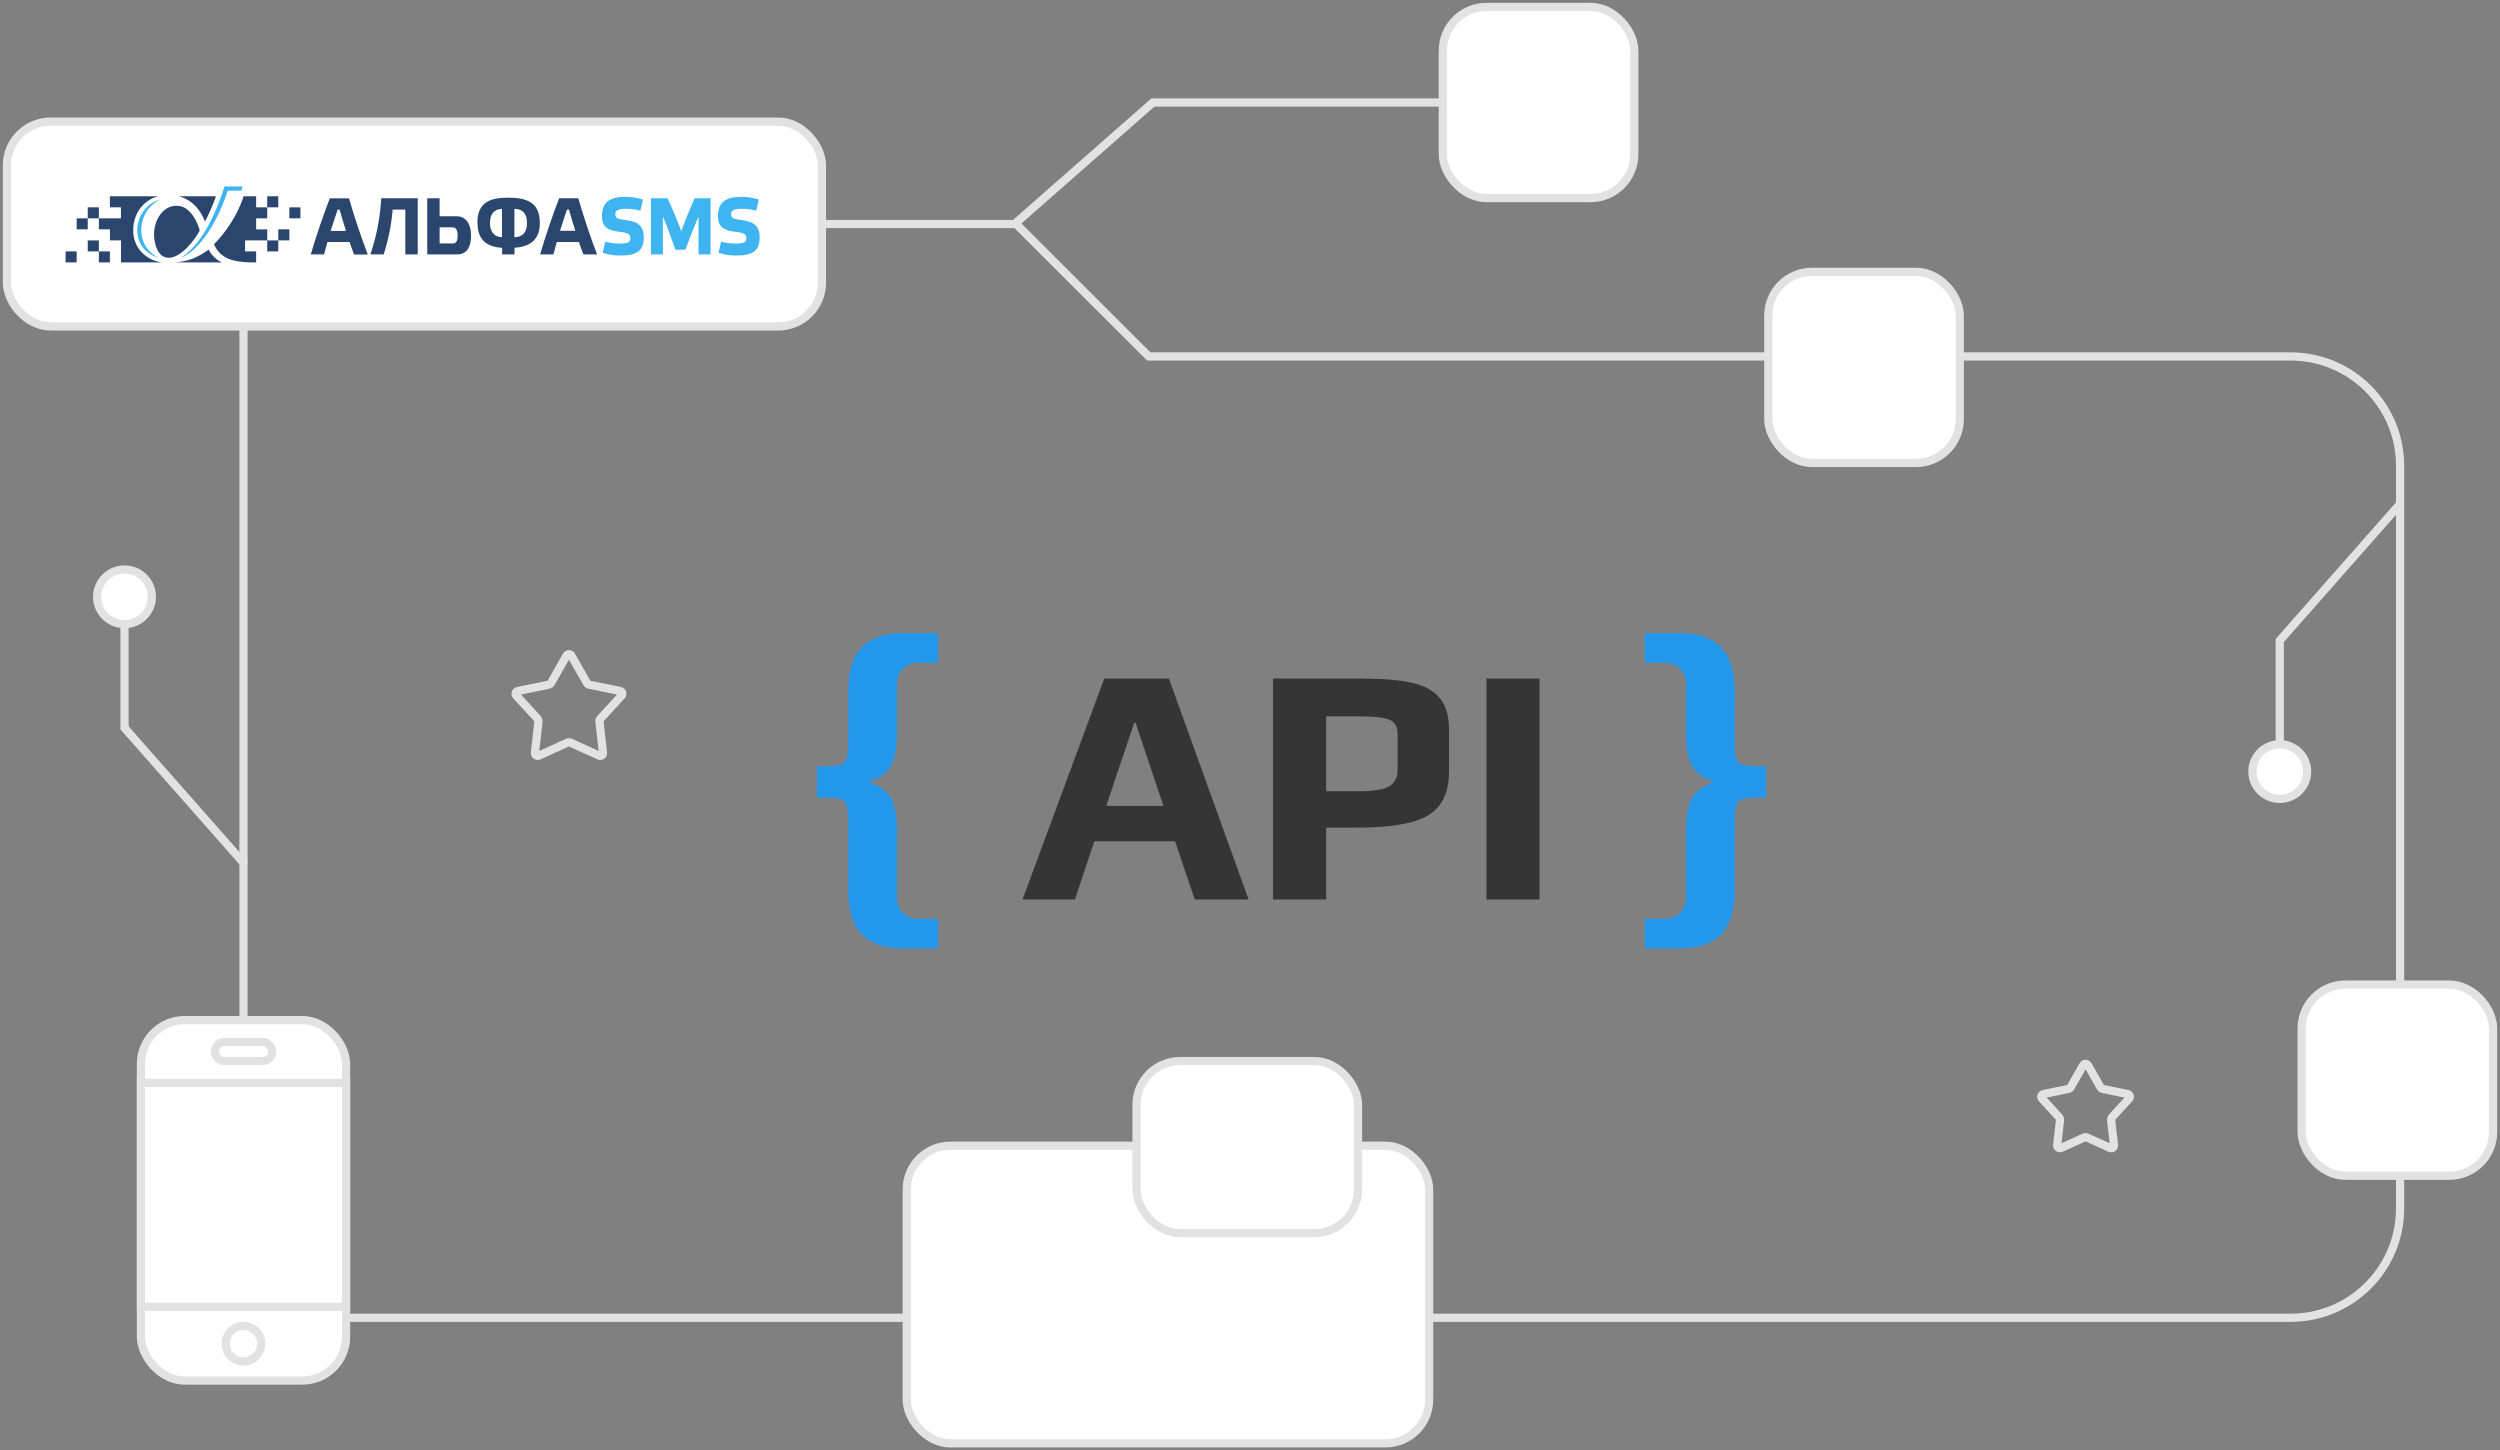
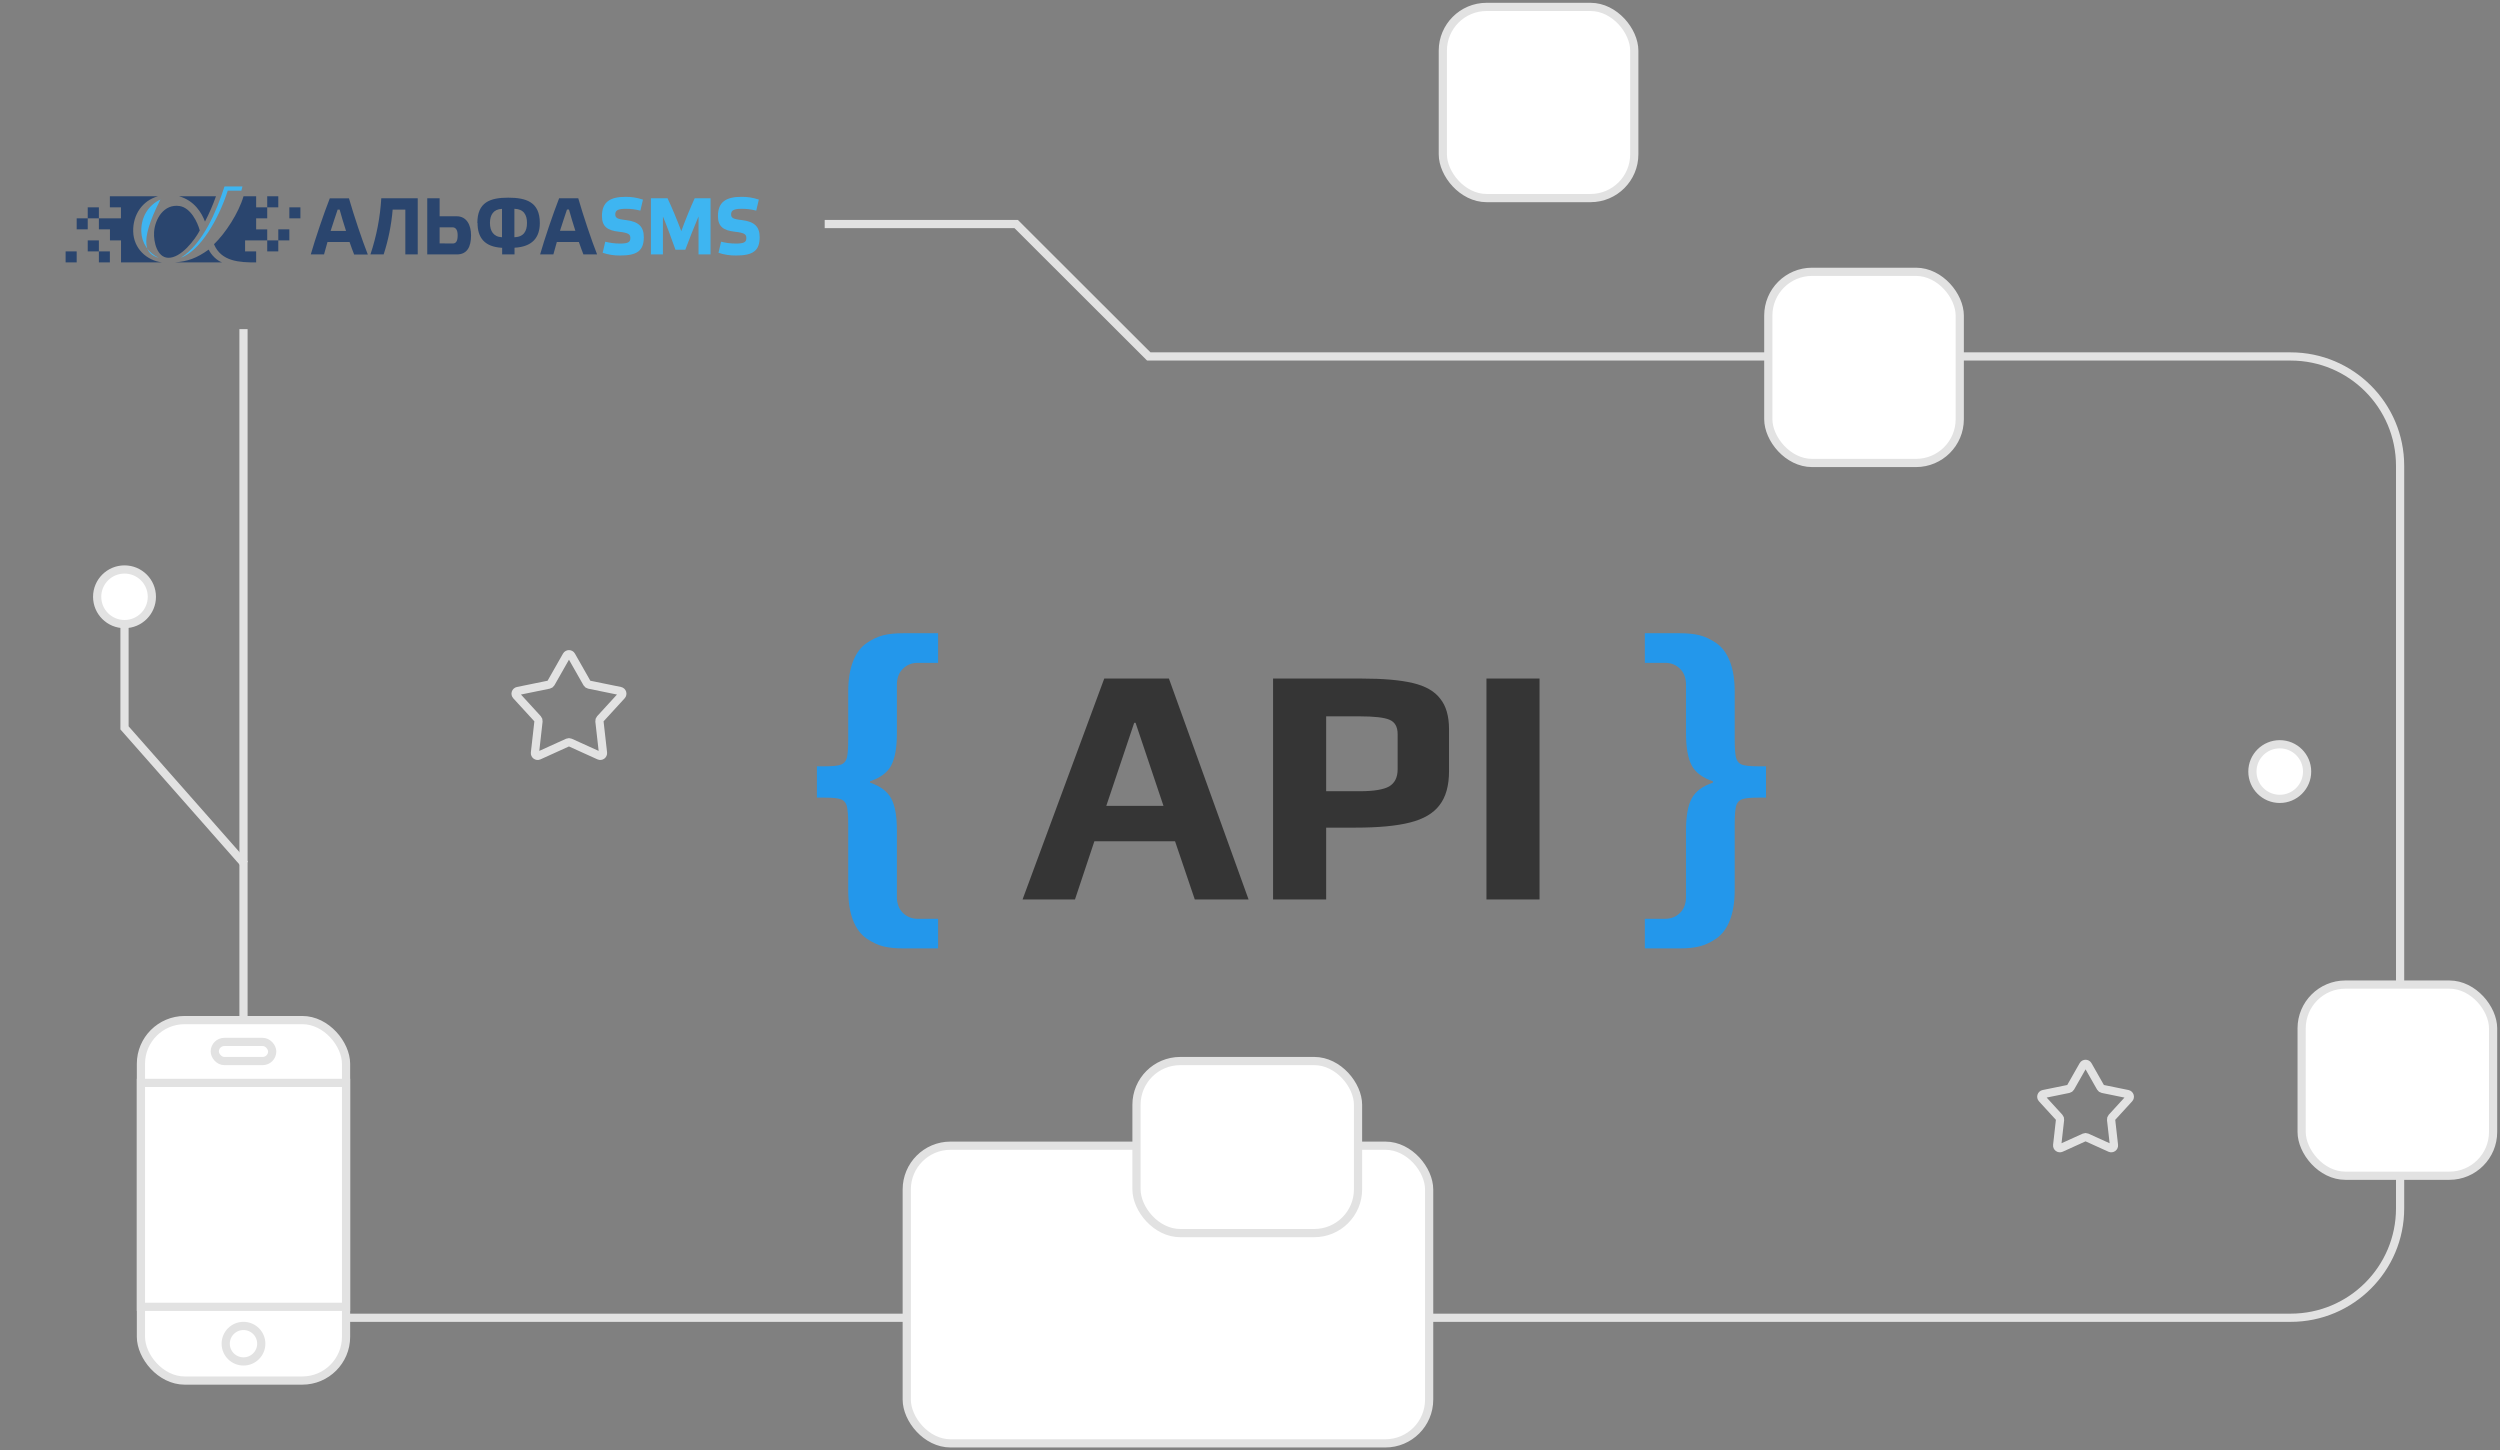
<svg xmlns="http://www.w3.org/2000/svg" width="724" height="420" viewBox="0 0 724 420" fill="none">
  <rect x="0" y="0" width="724" height="420" fill="#808080" stroke="none" />
  <path d="M319.791 196.51H338.519L361.584 260.482H346.01L340.293 243.626H316.932L311.314 260.482H296.134L319.791 196.51ZM336.942 233.375L328.859 209.324H328.465L320.382 233.375H336.942ZM368.678 196.51H394.306C400.549 196.51 405.478 196.937 409.092 197.792C412.772 198.646 415.433 200.157 417.076 202.326C418.785 204.429 419.639 207.386 419.639 211.197V223.321C419.639 227.527 418.719 230.812 416.879 233.178C415.105 235.544 412.246 237.219 408.303 238.205C404.426 239.191 399.169 239.684 392.532 239.684H384.055V260.482H368.678V196.51ZM393.814 229.137C397.822 229.137 400.648 228.677 402.291 227.757C403.933 226.771 404.755 225.128 404.755 222.828V212.577C404.755 210.474 403.966 209.094 402.389 208.437C400.878 207.78 397.954 207.451 393.617 207.451H384.055V229.137H393.814ZM430.477 196.51H445.854V260.482H430.477V196.51Z" fill="#353535" />
  <path d="M261.515 274.659C259.281 274.659 257.375 274.461 255.798 274.067C254.221 273.673 252.611 272.917 250.968 271.8C249.26 270.617 247.945 268.843 247.025 266.477C246.105 264.112 245.645 261.187 245.645 257.705V238.976C245.645 236.282 245.514 234.442 245.251 233.456C244.988 232.471 244.43 231.814 243.575 231.485C242.721 231.156 241.144 230.992 238.844 230.992H236.577V221.924H238.844C241.144 221.924 242.721 221.759 243.575 221.431C244.43 221.102 244.988 220.445 245.251 219.459C245.514 218.474 245.645 216.634 245.645 213.94V200.337C245.645 196.854 246.105 193.93 247.025 191.564C247.945 189.199 249.26 187.424 250.968 186.241C252.611 185.124 254.221 184.369 255.798 183.974C257.375 183.58 259.281 183.383 261.515 183.383H271.668V191.958H265.754C264.045 191.958 262.599 192.55 261.416 193.733C260.299 194.85 259.741 196.394 259.741 198.366V212.461C259.741 216.535 259.182 219.624 258.065 221.727C256.948 223.764 254.911 225.275 251.954 226.261V226.655C254.911 227.641 256.948 229.152 258.065 231.189C259.182 233.226 259.741 236.315 259.741 240.455V259.676C259.741 261.647 260.299 263.192 261.416 264.309C262.599 265.492 264.045 266.083 265.754 266.083H271.668V274.659H261.515Z" fill="#2397EB" />
  <path d="M486.497 274.659C488.731 274.659 490.637 274.461 492.214 274.067C493.791 273.673 495.401 272.917 497.044 271.8C498.753 270.617 500.067 268.843 500.987 266.477C501.907 264.112 502.367 261.187 502.367 257.705V238.976C502.367 236.282 502.498 234.442 502.761 233.456C503.024 232.471 503.583 231.814 504.437 231.485C505.291 231.156 506.868 230.992 509.168 230.992H511.435V221.924H509.168C506.868 221.924 505.291 221.759 504.437 221.431C503.583 221.102 503.024 220.445 502.761 219.459C502.498 218.474 502.367 216.634 502.367 213.94V200.337C502.367 196.854 501.907 193.93 500.987 191.564C500.067 189.199 498.753 187.424 497.044 186.241C495.401 185.124 493.791 184.369 492.214 183.974C490.637 183.58 488.731 183.383 486.497 183.383H476.344V191.958H482.259C483.967 191.958 485.413 192.55 486.596 193.733C487.713 194.85 488.271 196.394 488.271 198.366V212.461C488.271 216.535 488.83 219.624 489.947 221.727C491.064 223.764 493.101 225.275 496.058 226.261V226.655C493.101 227.641 491.064 229.152 489.947 231.189C488.83 233.226 488.271 236.315 488.271 240.455V259.676C488.271 261.647 487.713 263.192 486.596 264.309C485.413 265.492 483.967 266.083 482.259 266.083H476.344V274.659H486.497Z" fill="#2397EB" />
  <path d="M238.832 64.874H294.277L332.693 103.232H663.386C680.884 103.232 695.069 117.417 695.069 134.915V349.937C695.069 367.435 680.884 381.62 663.386 381.62H70.515V95.323" stroke="#E2E2E2" stroke-width="2.376" />
  <rect x="512.099" y="78.715" width="55.446" height="55.361" rx="12.673" fill="white" stroke="#E2E2E2" stroke-width="2.376" />
  <rect x="417.842" y="2" width="55.446" height="55.361" rx="12.673" fill="white" stroke="#E2E2E2" stroke-width="2.376" />
  <rect x="666.554" y="285.133" width="55.446" height="55.361" rx="12.673" fill="white" stroke="#E2E2E2" stroke-width="2.376" />
  <rect x="262.594" y="331.794" width="151.287" height="86.205" rx="12.673" fill="white" stroke="#E2E2E2" stroke-width="2.376" />
  <rect x="329.129" y="307.278" width="64.158" height="49.825" rx="12.673" fill="white" stroke="#E2E2E2" stroke-width="2.376" />
  <rect x="40.812" y="295.414" width="59.406" height="104.395" rx="12.673" fill="white" stroke="#E2E2E2" stroke-width="2.376" />
  <rect x="40.812" y="313.605" width="59.406" height="64.852" fill="white" stroke="#E2E2E2" stroke-width="2.376" />
  <ellipse cx="70.515" cy="389.133" rx="5.149" ry="5.141" fill="white" stroke="#E2E2E2" stroke-width="2.376" />
  <rect x="62.198" y="301.742" width="16.634" height="5.536" rx="2.768" fill="white" stroke="#E2E2E2" stroke-width="2.376" />
-   <rect x="2" y="35.217" width="236.04" height="59.316" rx="12.673" fill="white" stroke="#E2E2E2" stroke-width="2.376" />
-   <path d="M294.277 64.479L333.881 29.681H419.03" stroke="#E2E2E2" stroke-width="2.376" />
-   <path d="M695.069 145.939L660.218 185.483L660.218 230.958" stroke="#E2E2E2" stroke-width="2.376" />
  <path d="M70.911 250.335L36.059 210.791L36.059 165.316" stroke="#E2E2E2" stroke-width="2.376" />
  <path d="M164.084 189.858C164.387 189.324 165.157 189.324 165.461 189.858L170.02 197.882C170.133 198.08 170.326 198.22 170.55 198.266L179.599 200.116C180.202 200.239 180.44 200.973 180.025 201.427L173.794 208.232C173.639 208.401 173.565 208.629 173.591 208.856L174.626 218.02C174.695 218.631 174.071 219.084 173.511 218.83L165.099 215.015C164.892 214.92 164.653 214.92 164.445 215.015L156.033 218.83C155.473 219.084 154.85 218.631 154.919 218.02L155.953 208.856C155.979 208.629 155.905 208.401 155.751 208.232L149.52 201.427C149.104 200.973 149.343 200.239 149.946 200.116L158.995 198.266C159.218 198.22 159.412 198.08 159.525 197.882L164.084 189.858Z" stroke="#E2E2E2" stroke-width="2.376" />
  <path d="M603.292 308.49C603.595 307.955 604.365 307.955 604.669 308.49L608.345 314.958C608.458 315.157 608.651 315.297 608.875 315.343L616.17 316.834C616.773 316.958 617.012 317.691 616.596 318.145L611.573 323.632C611.418 323.801 611.344 324.028 611.37 324.256L612.204 331.644C612.273 332.255 611.65 332.708 611.09 332.454L604.308 329.378C604.1 329.283 603.861 329.283 603.653 329.378L596.871 332.454C596.311 332.708 595.688 332.255 595.757 331.644L596.591 324.256C596.616 324.028 596.542 323.801 596.388 323.632L591.365 318.145C590.949 317.691 591.187 316.958 591.79 316.834L599.086 315.343C599.31 315.297 599.503 315.157 599.616 314.958L603.292 308.49Z" stroke="#E2E2E2" stroke-width="2.376" />
  <ellipse cx="660.218" cy="223.445" rx="7.921" ry="7.909" fill="white" stroke="#E2E2E2" stroke-width="2.376" />
  <ellipse rx="7.921" ry="7.909" transform="matrix(1 0 0 -1 36.059 172.829)" fill="white" stroke="#E2E2E2" stroke-width="2.376" />
-   <path fill-rule="evenodd" clip-rule="evenodd" d="M52.383 74.656C58.05 72.543 63.294 63.524 65.962 55.212H69.901C70.013 54.8 70.118 54.395 70.218 54H65.014C62.69 61.209 58.839 70.483 52.383 74.647V74.656ZM46.451 57.795C42.247 58.841 39.663 62.707 39.769 67.012C39.848 70.812 42.415 73.703 45.943 74.643C44.472 73.967 43.221 72.894 42.332 71.545C41.443 70.196 40.952 68.625 40.916 67.012C40.827 62.843 42.98 59.403 46.451 57.787V57.795Z" fill="#3EB5F1" />
+   <path fill-rule="evenodd" clip-rule="evenodd" d="M52.383 74.656C58.05 72.543 63.294 63.524 65.962 55.212H69.901C70.013 54.8 70.118 54.395 70.218 54H65.014C62.69 61.209 58.839 70.483 52.383 74.647V74.656ZM46.451 57.795C39.848 70.812 42.415 73.703 45.943 74.643C44.472 73.967 43.221 72.894 42.332 71.545C41.443 70.196 40.952 68.625 40.916 67.012C40.827 62.843 42.98 59.403 46.451 57.787V57.795Z" fill="#3EB5F1" />
  <path fill-rule="evenodd" clip-rule="evenodd" d="M19 72.806H22.206V75.996H19V72.806ZM74.179 56.847V60.036H77.385V56.847H80.592V60.036H77.385V63.234H74.179V66.428H77.385V72.806H80.592V69.613H70.977V72.806H74.179V76C69.416 76 64.075 75.785 61.975 70.728C65.336 67.5 69.129 61.648 70.527 56.829L74.179 56.847ZM80.592 66.423H83.794V69.613H80.592V66.423V66.423ZM83.794 63.234H87V60.036H83.794V63.234ZM45.718 56.847H31.821V60.036H35.023V63.234H25.408V60.036H28.637V66.423H31.843V69.613H35.045V76H46.953C42.428 75.411 38.693 71.959 38.574 67.034C38.454 62.109 41.303 58.086 45.718 56.847ZM31.821 72.806V76H28.637V72.806H25.408V69.613H28.637V72.806H31.821ZM22.206 66.423H25.408V63.234H22.206V66.428V66.423ZM62.544 56.847H51.862C56.334 58.068 58.478 61.776 59.36 64.17C60.596 61.808 61.66 59.361 62.544 56.847V56.847ZM52.012 59.667C55.196 60.159 57.212 64.319 57.852 66.749C56.467 69.384 52.453 74.774 48.691 74.656C45.502 74.546 44.444 70.052 44.62 67.214C44.858 63.48 47.425 58.986 52.012 59.667ZM50.605 76H64.335C62.866 75.521 61.12 73.804 60.436 72.279C56.908 74.81 54.411 75.679 50.605 76Z" fill="#2A456E" />
  <path d="M219.721 57.79C218.117 57.249 216.439 56.982 214.754 57.001C210.14 57.001 207.917 58.58 207.917 62.583C207.917 65.591 209.477 66.736 212.794 67.107C215.711 67.43 216.141 67.896 216.141 68.954C216.141 70.186 215.387 70.533 213.088 70.533C211.652 70.536 210.222 70.356 208.829 69.996L208.075 73.21C209.703 73.751 211.402 74.018 213.11 73.999C217.95 73.999 220 72.704 220 68.694C220 65.591 218.417 64.17 214.874 63.743C212.176 63.443 211.731 63.072 211.731 62.046C211.731 61.02 212.402 60.467 214.746 60.467C216.182 60.453 217.613 60.633 219.005 61.004L219.759 57.782L219.721 57.79ZM197.303 66.933C196.15 63.877 194.612 60.12 193.316 57.411H188.506V73.683H191.981V62.685C193.097 65.299 194.635 69.617 195.615 72.325H198.464C199.489 69.57 201.117 65.417 202.293 62.685V73.683H205.776V57.411H201.185C199.957 60.096 198.419 63.854 197.303 66.933ZM186.139 57.79C184.535 57.25 182.857 56.983 181.172 57.001C176.559 57.001 174.327 58.58 174.327 62.583C174.327 65.591 175.888 66.736 179.212 67.107C182.129 67.43 182.551 67.896 182.551 68.954C182.551 70.186 181.798 70.533 179.536 70.533C178.103 70.537 176.676 70.356 175.285 69.996L174.531 73.21C176.158 73.752 177.858 74.019 179.566 73.999C184.398 73.999 186.448 72.704 186.448 68.694C186.448 65.591 184.873 64.17 181.323 63.743C178.632 63.443 178.187 63.072 178.187 62.046C178.187 61.02 178.85 60.467 181.202 60.467C182.635 60.453 184.064 60.634 185.453 61.004L186.207 57.782L186.139 57.79Z" fill="#3EB5F1" />
  <path d="M164.777 60.68C165.244 62.409 165.915 64.627 166.624 66.846H162.169C162.922 64.58 163.593 62.385 164.196 60.68H164.777ZM168.968 73.683H172.918C171.244 69.436 168.93 62.504 167.46 57.411H161.927C160.141 61.99 157.714 69.128 156.417 73.683H160.254C160.518 72.68 160.857 71.441 161.257 70.083H167.641C168.109 71.465 168.583 72.72 168.96 73.683H168.968ZM141.891 64.572C141.891 62.259 142.886 60.577 145.382 60.483V68.709C142.886 68.591 141.891 66.862 141.891 64.572ZM152.618 64.572C152.618 66.941 151.668 68.615 148.97 68.709V60.467C151.668 60.538 152.618 62.219 152.618 64.556V64.572ZM138.296 64.572C138.296 68.772 140.248 71.488 145.419 71.765V73.683H149.007V71.741C154.186 71.465 156.334 68.772 156.334 64.572C156.334 58.477 152.354 57.246 147.176 57.246C141.997 57.246 138.243 58.517 138.243 64.572H138.296ZM123.732 57.411V73.683H132.296C135.235 73.683 136.419 71.559 136.419 68.157C136.419 65.149 135.145 62.63 132.228 62.63H127.313V57.411H123.732ZM127.313 70.486V65.835H131.029C131.919 65.835 132.537 66.467 132.537 68.149C132.537 69.83 132.069 70.517 131.112 70.517L127.313 70.486ZM117.385 60.704V73.683H120.974V57.411H110.42C110.092 62.961 109.035 68.436 107.277 73.683H111.106C112.47 69.482 113.345 65.124 113.714 60.704H117.385ZM98.36 60.704C98.827 62.433 99.498 64.651 100.206 66.87H95.751C96.505 64.604 97.176 62.409 97.779 60.704H98.36ZM102.551 73.707H106.516C104.842 69.459 102.528 62.527 101.058 57.435H95.51C93.724 61.99 91.296 69.151 90 73.683H93.837C94.101 72.68 94.44 71.441 94.839 70.083H101.232C101.699 71.465 102.166 72.72 102.551 73.683V73.707Z" fill="#2A456E" />
</svg>